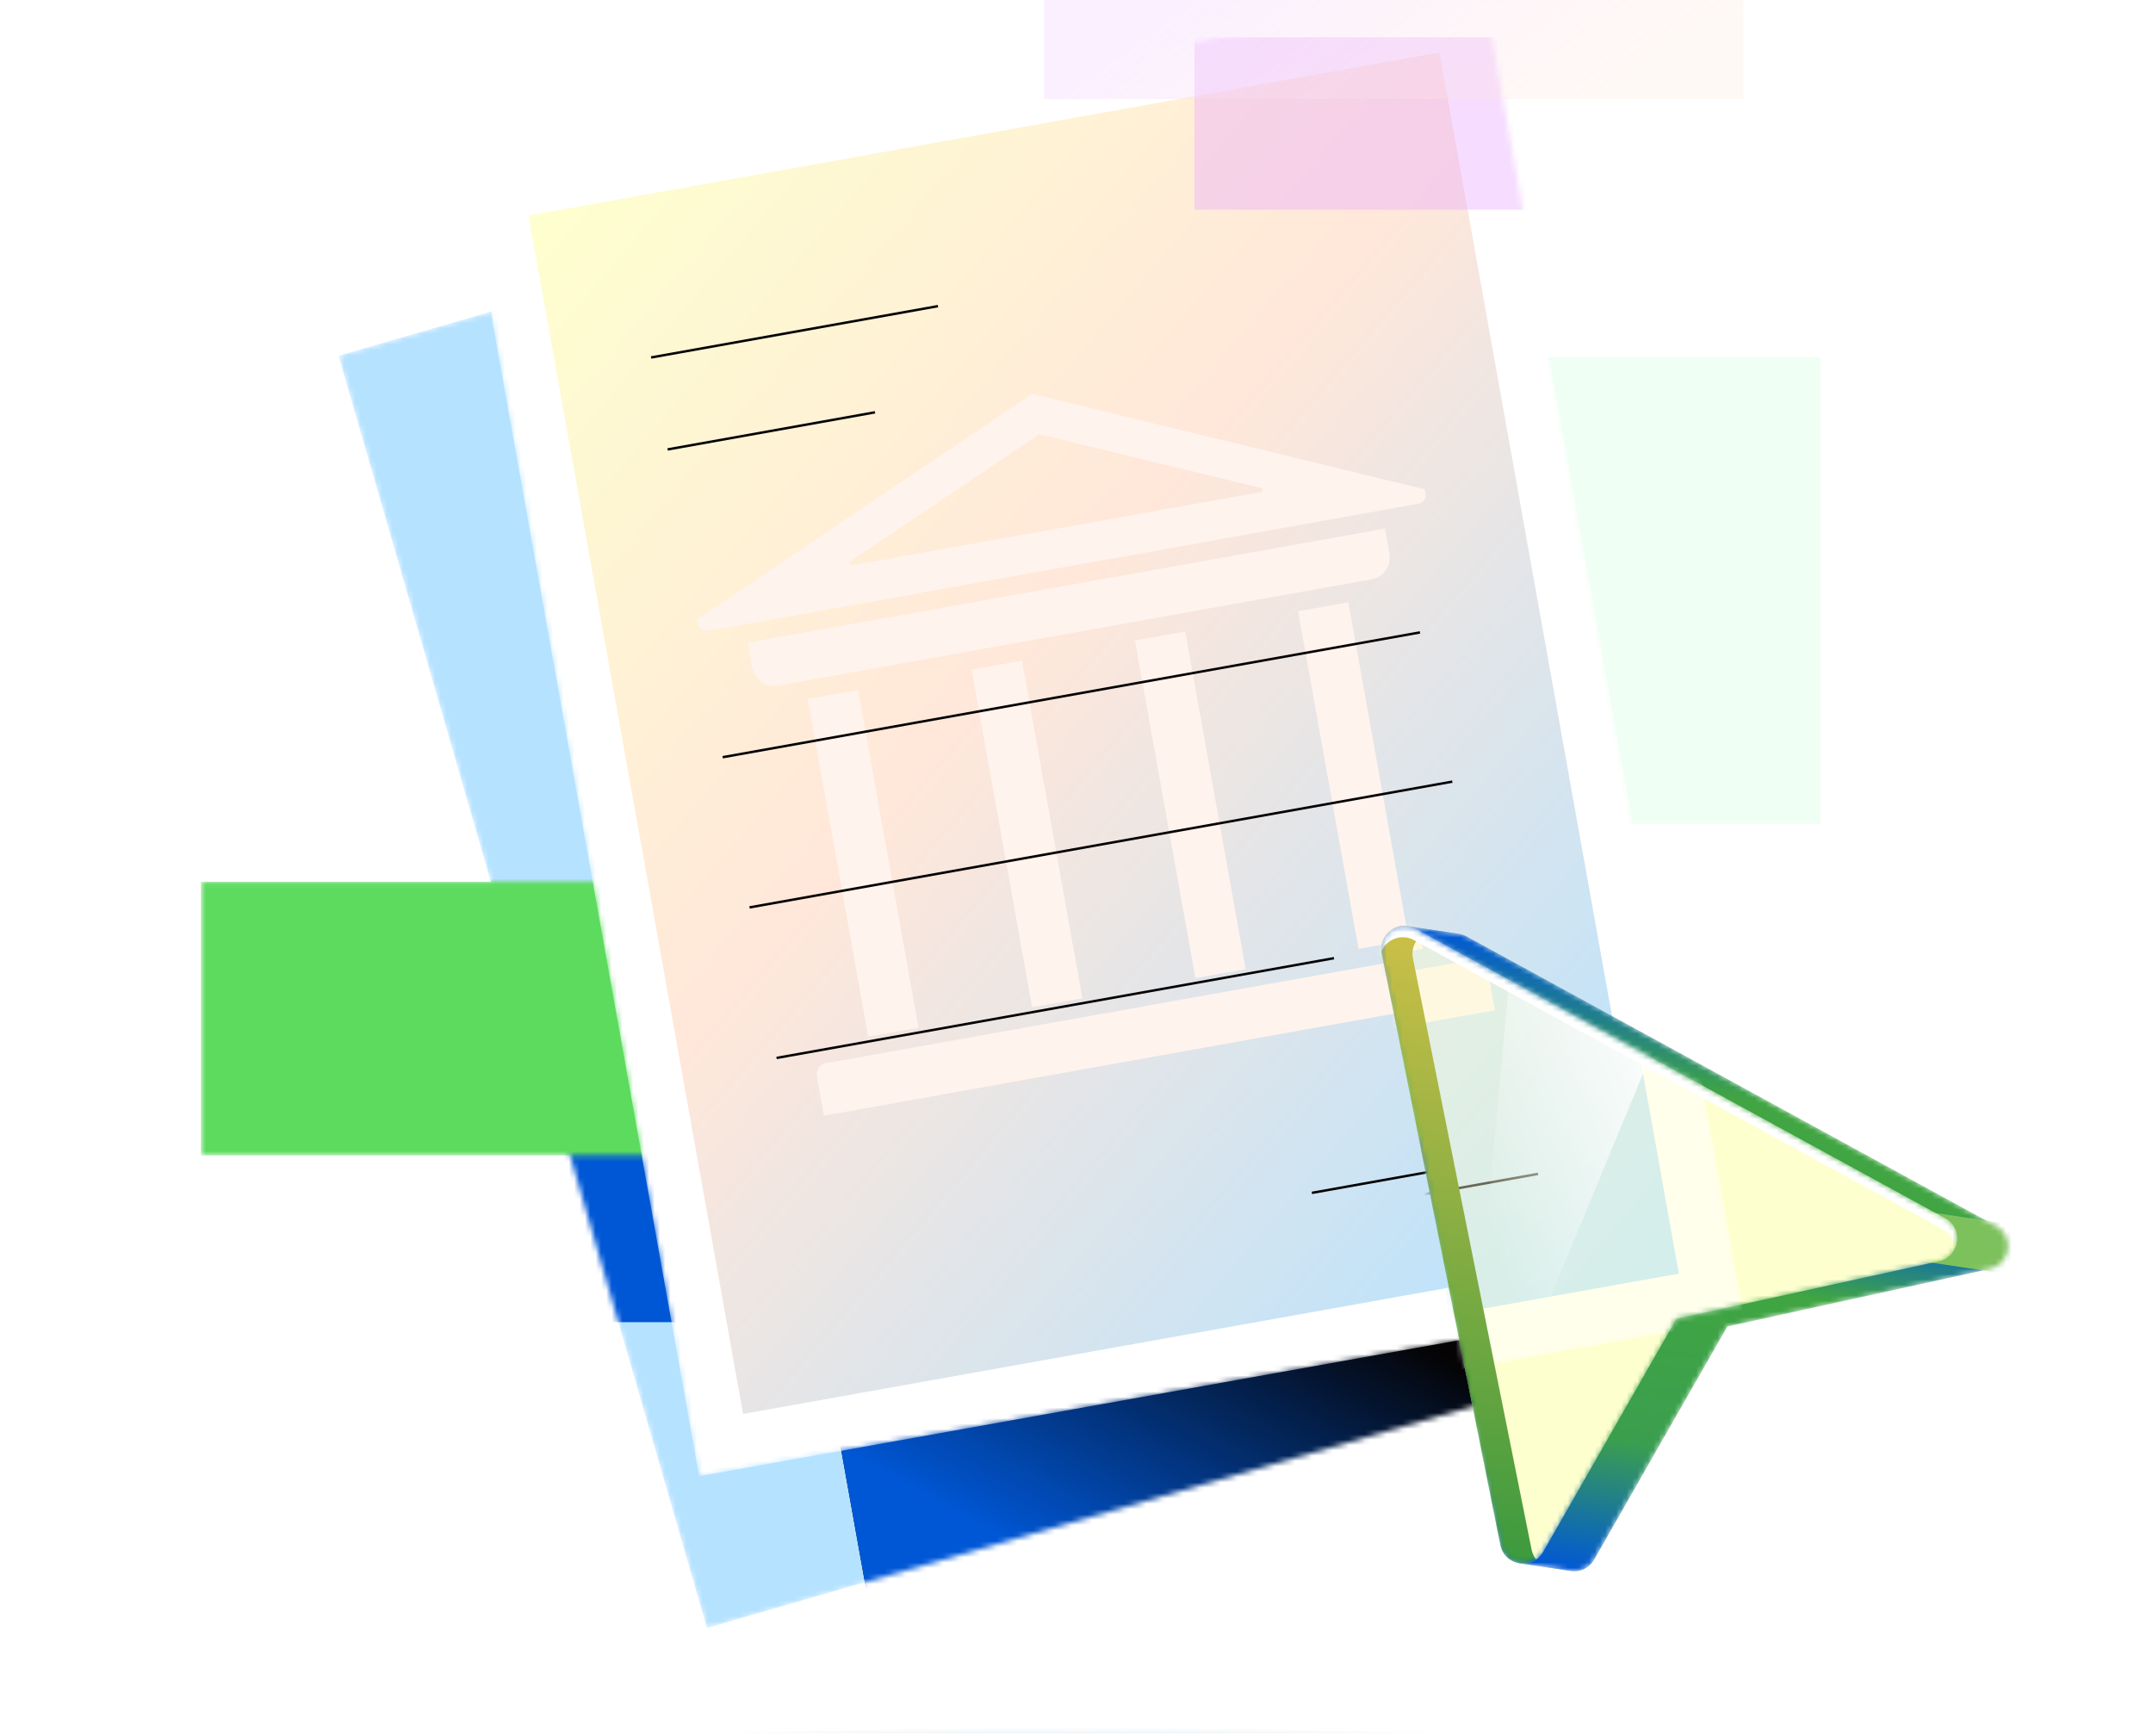
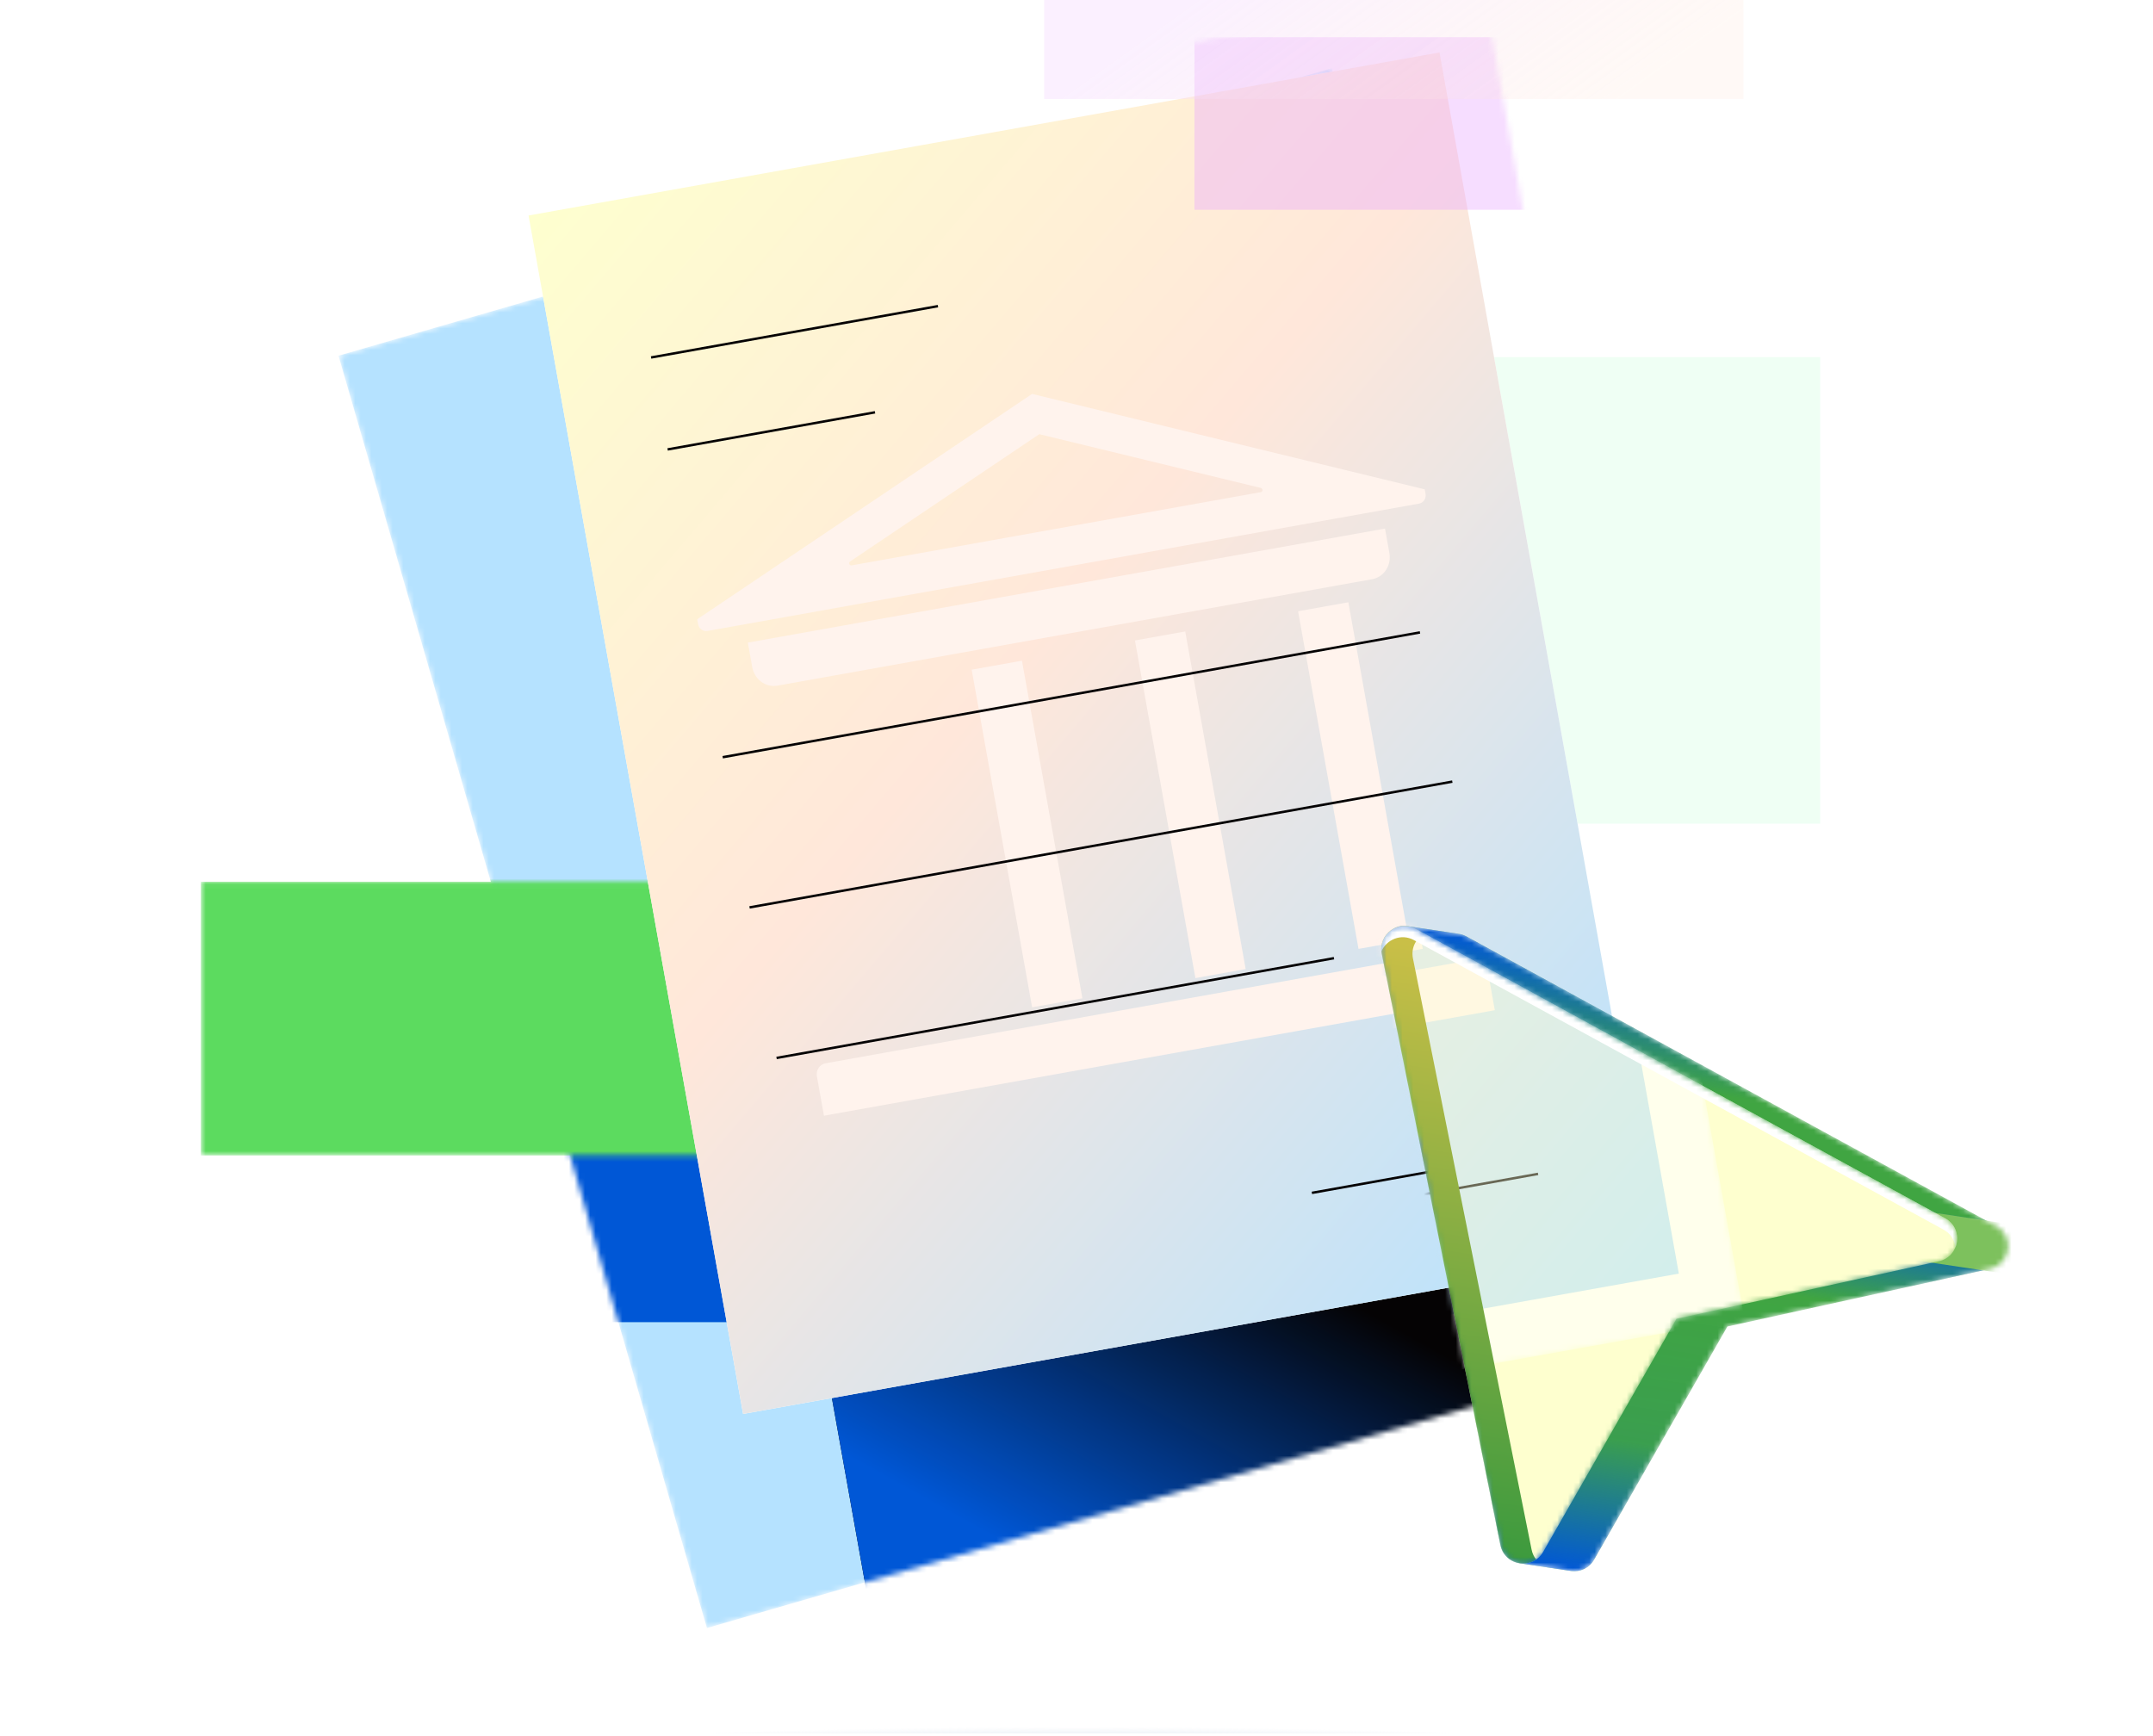
<svg xmlns="http://www.w3.org/2000/svg" width="403" height="325" viewBox="0 0 403 325" fill="none">
  <g clip-path="url(#clip0_1102_8407)">
    <mask id="mask0_1102_8407" style="mask-type:alpha" maskUnits="userSpaceOnUse" x="15" y="-25" width="374" height="374">
      <rect x="15" y="-25" width="374" height="374" fill="white" />
    </mask>
    <g mask="url(#mask0_1102_8407)">
      <g filter="url(#filter0_f_1102_8407)">
        <path d="M326.331 328.885C326.331 328.478 325.482 328.071 323.837 327.686C308.66 325.139 260.42 323.298 203.266 323.298C133.905 323.298 77.652 326.038 77.652 329.398C77.652 329.805 78.501 330.212 80.147 330.597C95.377 333.144 143.563 334.985 200.718 334.985C270.079 334.985 326.331 332.245 326.331 328.885Z" fill="url(#paint0_radial_1102_8407)" />
      </g>
      <mask id="mask1_1102_8407" style="mask-type:alpha" maskUnits="userSpaceOnUse" x="63" y="12" width="256" height="293">
        <path fill-rule="evenodd" clip-rule="evenodd" d="M63.359 66.589L132.325 304.767L318.242 250.934L249.276 12.756L63.359 66.589Z" fill="white" />
      </mask>
      <g mask="url(#mask1_1102_8407)">
        <path fill-rule="evenodd" clip-rule="evenodd" d="M63.359 66.589L132.325 304.767L318.242 250.934L249.276 12.756L63.359 66.589Z" fill="#B5E2FF" />
        <g filter="url(#filter1_f_1102_8407)">
          <rect x="68.422" y="196.264" width="145.138" height="51.247" fill="#0057D6" />
        </g>
        <g filter="url(#filter2_f_1102_8407)">
          <path fill-rule="evenodd" clip-rule="evenodd" d="M118.535 54.005L162.227 298.088L352.752 263.983L309.061 19.901L118.535 54.005Z" fill="#050304" />
          <path fill-rule="evenodd" clip-rule="evenodd" d="M118.535 54.005L162.227 298.088L352.752 263.983L309.061 19.901L118.535 54.005Z" fill="url(#paint1_linear_1102_8407)" />
        </g>
      </g>
      <g filter="url(#filter3_biif_1102_8407)">
        <rect x="274.156" y="66.856" width="66.553" height="87.337" fill="#D8FFE3" fill-opacity="0.4" />
      </g>
      <mask id="mask2_1102_8407" style="mask-type:alpha" maskUnits="userSpaceOnUse" x="37" y="165" width="146" height="52">
        <rect x="37.598" y="165.058" width="145.138" height="51.247" fill="#5CDB5F" />
      </mask>
      <g mask="url(#mask2_1102_8407)">
        <rect x="37.598" y="165.058" width="145.138" height="51.247" fill="#5CDB5F" />
        <g filter="url(#filter4_f_1102_8407)">
          <path fill-rule="evenodd" clip-rule="evenodd" d="M63.363 66.582L132.329 304.76L318.246 250.927L249.28 12.749L63.363 66.582Z" fill="#5CDB5F" />
        </g>
      </g>
      <mask id="mask3_1102_8407" style="mask-type:alpha" maskUnits="userSpaceOnUse" x="87" y="-2" width="235" height="279">
        <rect x="87.168" y="32.274" width="193.554" height="247.962" transform="rotate(-10.149 87.168 32.274)" fill="white" />
      </mask>
      <g mask="url(#mask3_1102_8407)">
-         <path fill-rule="evenodd" clip-rule="evenodd" d="M268.943 10.734L99.733 41.023L139.609 263.791L308.819 233.502L268.943 10.734ZM87.168 32.274L130.859 276.356L321.385 242.251L277.693 -1.831L87.168 32.274Z" fill="white" />
        <g filter="url(#filter5_ii_1102_8407)">
          <path d="M98.934 40.342L269.445 9.82L309.604 234.169L139.093 264.691L98.934 40.342Z" fill="white" />
          <path d="M98.934 40.342L269.445 9.82L309.604 234.169L139.093 264.691L98.934 40.342Z" fill="url(#paint2_linear_1102_8407)" />
        </g>
        <g filter="url(#filter6_i_1102_8407)">
          <path fill-rule="evenodd" clip-rule="evenodd" d="M130.126 115.546L192.804 73.357L266.3 91.224L266.45 92.064C266.525 92.478 266.44 92.904 266.215 93.246C265.99 93.588 265.643 93.82 265.251 93.891L131.98 117.747C131.587 117.798 131.188 117.685 130.869 117.43C130.55 117.175 130.337 116.8 130.277 116.387L130.126 115.546ZM235.639 90.966L194.151 80.898L158.731 104.733C158.661 104.782 158.609 104.856 158.584 104.941C158.558 105.026 158.561 105.119 158.592 105.203C158.622 105.288 158.679 105.359 158.752 105.407C158.826 105.454 158.912 105.474 158.996 105.464L235.644 91.744C235.727 91.724 235.8 91.675 235.853 91.606C235.905 91.535 235.933 91.449 235.933 91.359C235.932 91.269 235.903 91.181 235.849 91.11C235.796 91.039 235.722 90.988 235.639 90.966Z" fill="#FFF3ED" />
          <path d="M258.864 98.568L139.603 119.916L140.423 124.497C140.622 125.607 141.23 126.597 142.114 127.249C142.998 127.901 144.086 128.162 145.138 127.973L256.484 108.042C257.01 107.946 257.511 107.74 257.957 107.436C258.402 107.133 258.785 106.738 259.081 106.274C259.378 105.811 259.582 105.288 259.683 104.737C259.784 104.186 259.779 103.617 259.669 103.063L258.864 98.568Z" fill="#FFF3ED" />
          <path d="M272.562 177.47L154.138 198.669C153.612 198.763 153.147 199.074 152.845 199.533C152.544 199.992 152.43 200.562 152.529 201.117L153.847 208.477L276.237 186.569L274.919 179.209C274.82 178.654 274.516 178.159 274.074 177.833C273.631 177.507 273.088 177.376 272.562 177.47Z" fill="#FFF3ED" />
-           <path d="M160.229 128.791L150.819 130.475L162.133 193.679L171.543 191.995L160.229 128.791Z" fill="#FFF3ED" />
          <path d="M190.909 123.299L181.498 124.984L192.812 188.187L202.222 186.503L190.909 123.299Z" fill="#FFF3ED" />
          <path d="M221.47 117.829L212.06 119.513L223.374 182.717L232.784 181.032L221.47 117.829Z" fill="#FFF3ED" />
          <path d="M252.005 112.363L242.595 114.047L253.908 177.251L263.318 175.567L252.005 112.363Z" fill="#FFF3ED" />
        </g>
        <g filter="url(#filter7_d_1102_8407)">
          <path d="M121.109 64.634L174.803 55.023" stroke="#050304" stroke-width="0.457" />
          <path d="M124.203 81.848L163.023 74.899" stroke="#050304" stroke-width="0.457" />
          <path d="M244.797 221.021L283.617 214.072" stroke="#050304" stroke-width="0.457" />
          <path d="M134.512 139.465L265.03 116.102" stroke="#050304" stroke-width="0.457" />
          <path d="M139.539 167.582L271.085 144.035" stroke="#050304" stroke-width="0.457" />
          <path d="M144.594 195.763L248.932 177.086" stroke="#050304" stroke-width="0.457" />
        </g>
        <g filter="url(#filter8_f_1102_8407)">
          <rect x="223.578" y="6.971" width="138.846" height="32.3" fill="#E8ABFF" fill-opacity="0.4" />
        </g>
      </g>
      <g filter="url(#filter9_bii_1102_8407)">
        <rect x="195.449" y="-13.77" width="130.891" height="32.3" fill="url(#paint3_linear_1102_8407)" fill-opacity="0.4" />
      </g>
      <mask id="mask4_1102_8407" style="mask-type:alpha" maskUnits="userSpaceOnUse" x="258" y="173" width="118" height="122">
        <path d="M260.331 174.172C259.057 175.113 258.273 176.728 258.635 178.549L280.838 289.202C281.251 291.254 282.865 292.457 284.602 292.666L294.189 294.106C295.778 294.276 297.453 293.584 298.395 291.942L323.335 248.324L372.447 237.533C376.37 236.681 377.125 231.425 373.604 229.49L274.498 175.305L274.017 175.078C273.604 174.913 273.181 174.816 272.767 174.771L263.49 173.377C262.294 173.163 261.247 173.504 260.331 174.172Z" fill="white" />
      </mask>
      <g mask="url(#mask4_1102_8407)">
        <path d="M260.331 174.172C259.057 175.113 258.273 176.728 258.635 178.549L280.838 289.202C281.251 291.254 282.865 292.457 284.602 292.666L294.189 294.106C295.778 294.276 297.453 293.584 298.395 291.942L323.335 248.324L372.447 237.533C376.37 236.681 377.125 231.425 373.604 229.49L274.498 175.305L274.017 175.078C273.604 174.913 273.181 174.816 272.767 174.771L263.49 173.377C262.294 173.163 261.247 173.504 260.331 174.172Z" fill="#40A542" />
        <path d="M260.331 174.172C259.057 175.113 258.273 176.728 258.635 178.549L280.838 289.202C281.251 291.254 282.865 292.457 284.602 292.666L294.189 294.106C295.778 294.276 297.453 293.584 298.395 291.942L323.335 248.324L372.447 237.533C376.37 236.681 377.125 231.425 373.604 229.49L274.498 175.305L274.017 175.078C273.604 174.913 273.181 174.816 272.767 174.771L263.49 173.377C262.294 173.163 261.247 173.504 260.331 174.172Z" fill="url(#paint4_linear_1102_8407)" />
        <g filter="url(#filter10_f_1102_8407)">
          <rect x="348.664" y="225.017" width="37.066" height="9.315" transform="rotate(8.541 348.664 225.017)" fill="#7DC15D" />
        </g>
      </g>
      <mask id="mask5_1102_8407" style="mask-type:alpha" maskUnits="userSpaceOnUse" x="258" y="173" width="109" height="120">
        <path d="M258.614 178.538C257.888 174.92 261.722 172.104 264.962 173.875L364.063 228.057C367.588 229.984 366.834 235.248 362.911 236.109L313.799 246.885L288.855 290.502C286.862 293.987 281.609 293.135 280.819 289.199L258.614 178.538Z" fill="white" />
      </mask>
      <g mask="url(#mask5_1102_8407)">
        <path d="M258.614 178.538C257.888 174.92 261.722 172.104 264.962 173.875L364.063 228.057C367.588 229.984 366.834 235.248 362.911 236.109L313.799 246.885L288.855 290.502C286.862 293.987 281.609 293.135 280.819 289.199L258.614 178.538Z" fill="url(#paint5_linear_1102_8407)" />
        <g opacity="0.6" filter="url(#filter11_f_1102_8407)">
          <mask id="mask6_1102_8407" style="mask-type:alpha" maskUnits="userSpaceOnUse" x="82" y="-8" width="245" height="291">
            <rect x="82.035" y="27.669" width="202.052" height="258.849" transform="rotate(-10.149 82.035 27.669)" fill="white" />
          </mask>
          <g mask="url(#mask6_1102_8407)">
            <path fill-rule="evenodd" clip-rule="evenodd" d="M271.792 5.184L95.152 36.803L136.779 269.351L313.419 237.732L271.792 5.184ZM82.035 27.669L127.645 282.468L326.536 246.866L280.926 -7.933L82.035 27.669Z" fill="white" />
            <g filter="url(#filter12_ii_1102_8407)">
              <path d="M94.324 36.081L272.322 4.219L314.245 238.419L136.247 270.281L94.324 36.081Z" fill="white" />
              <path d="M94.324 36.081L272.322 4.219L314.245 238.419L136.247 270.281L94.324 36.081Z" fill="url(#paint6_linear_1102_8407)" />
            </g>
            <g filter="url(#filter13_i_1102_8407)">
              <path fill-rule="evenodd" clip-rule="evenodd" d="M126.893 114.589L192.324 70.547L269.046 89.198L269.203 90.076C269.281 90.508 269.192 90.952 268.957 91.309C268.723 91.667 268.361 91.909 267.951 91.982L128.828 116.886C128.418 116.94 128.001 116.821 127.669 116.555C127.336 116.289 127.114 115.898 127.051 115.466L126.893 114.589ZM237.039 88.929L193.729 78.419L156.754 103.3C156.681 103.352 156.627 103.429 156.6 103.518C156.574 103.607 156.577 103.703 156.609 103.791C156.641 103.88 156.7 103.954 156.776 104.004C156.853 104.053 156.943 104.075 157.031 104.064L237.044 89.742C237.13 89.721 237.207 89.67 237.262 89.597C237.317 89.524 237.346 89.433 237.345 89.339C237.345 89.246 237.314 89.154 237.259 89.08C237.203 89.005 237.125 88.952 237.039 88.929Z" fill="#FFF3ED" />
              <path d="M261.284 96.865L136.786 119.15L137.642 123.932C137.849 125.091 138.485 126.125 139.408 126.806C140.331 127.486 141.466 127.758 142.564 127.562L258.8 106.755C259.349 106.654 259.871 106.439 260.337 106.123C260.802 105.806 261.201 105.394 261.51 104.91C261.82 104.426 262.033 103.88 262.139 103.305C262.244 102.729 262.239 102.135 262.124 101.557L261.284 96.865Z" fill="#FFF3ED" />
              <path d="M275.583 179.232L151.959 201.361C151.41 201.459 150.925 201.784 150.61 202.263C150.295 202.742 150.177 203.337 150.28 203.917L151.656 211.6L279.419 188.73L278.044 181.046C277.94 180.467 277.623 179.95 277.161 179.61C276.699 179.27 276.132 179.134 275.583 179.232Z" fill="#FFF3ED" />
              <path d="M158.318 128.415L148.495 130.173L160.305 196.152L170.129 194.394L158.318 128.415Z" fill="#FFF3ED" />
              <path d="M190.345 122.682L180.521 124.441L192.332 190.419L202.155 188.661L190.345 122.682Z" fill="#FFF3ED" />
              <path d="M222.248 116.971L212.425 118.73L224.235 184.709L234.059 182.95L222.248 116.971Z" fill="#FFF3ED" />
              <path d="M254.123 111.266L244.3 113.024L256.11 179.003L265.934 177.244L254.123 111.266Z" fill="#FFF3ED" />
            </g>
            <g filter="url(#filter14_d_1102_8407)">
              <path d="M246.609 224.72L287.134 217.466" stroke="#050304" stroke-width="0.457" />
            </g>
          </g>
        </g>
        <g filter="url(#filter15_f_1102_8407)">
          <path d="M266.619 174.769C265.084 175.632 264.073 177.399 264.477 179.415L286.682 290.076C286.83 290.815 287.136 291.445 287.547 291.958C285.156 293.586 281.492 292.435 280.842 289.199L258.638 178.538C257.912 174.92 261.746 172.104 264.985 173.875L266.619 174.769Z" fill="url(#paint7_linear_1102_8407)" />
        </g>
        <g filter="url(#filter16_f_1102_8407)">
          <path d="M258.571 178.098C259.515 175.895 262.256 174.671 264.668 175.99L363.769 230.172C365.165 230.935 365.89 232.222 366.012 233.552C366.795 231.65 366.237 229.233 364.086 228.057L264.985 173.875C261.878 172.177 258.224 174.697 258.571 178.098Z" fill="white" />
        </g>
        <g filter="url(#filter17_f_1102_8407)">
-           <path d="M273.222 283.903L314.548 184.061L284.727 159.344L273.222 283.903Z" fill="url(#paint8_linear_1102_8407)" />
-         </g>
+           </g>
      </g>
    </g>
  </g>
  <defs>
    <filter id="filter0_f_1102_8407" x="75.367" y="321.012" width="253.251" height="16.258" filterUnits="userSpaceOnUse" color-interpolation-filters="sRGB">
      <feFlood flood-opacity="0" result="BackgroundImageFix" />
      <feBlend mode="normal" in="SourceGraphic" in2="BackgroundImageFix" result="shape" />
      <feGaussianBlur stdDeviation="1.143" result="effect1_foregroundBlur_1102_8407" />
    </filter>
    <filter id="filter1_f_1102_8407" x="65.375" y="193.217" width="151.231" height="57.342" filterUnits="userSpaceOnUse" color-interpolation-filters="sRGB">
      <feFlood flood-opacity="0" result="BackgroundImageFix" />
      <feBlend mode="normal" in="SourceGraphic" in2="BackgroundImageFix" result="shape" />
      <feGaussianBlur stdDeviation="1.524" result="effect1_foregroundBlur_1102_8407" />
    </filter>
    <filter id="filter2_f_1102_8407" x="115.488" y="16.853" width="240.313" height="284.282" filterUnits="userSpaceOnUse" color-interpolation-filters="sRGB">
      <feFlood flood-opacity="0" result="BackgroundImageFix" />
      <feBlend mode="normal" in="SourceGraphic" in2="BackgroundImageFix" result="shape" />
      <feGaussianBlur stdDeviation="1.524" result="effect1_foregroundBlur_1102_8407" />
    </filter>
    <filter id="filter3_biif_1102_8407" x="271.871" y="64.571" width="71.122" height="91.908" filterUnits="userSpaceOnUse" color-interpolation-filters="sRGB">
      <feFlood flood-opacity="0" result="BackgroundImageFix" />
      <feGaussianBlur in="BackgroundImageFix" stdDeviation="0.381" />
      <feComposite in2="SourceAlpha" operator="in" result="effect1_backgroundBlur_1102_8407" />
      <feBlend mode="normal" in="SourceGraphic" in2="effect1_backgroundBlur_1102_8407" result="shape" />
      <feColorMatrix in="SourceAlpha" type="matrix" values="0 0 0 0 0 0 0 0 0 0 0 0 0 0 0 0 0 0 127 0" result="hardAlpha" />
      <feOffset dx="-0.381" dy="-0.381" />
      <feGaussianBlur stdDeviation="0.19" />
      <feComposite in2="hardAlpha" operator="arithmetic" k2="-1" k3="1" />
      <feColorMatrix type="matrix" values="0 0 0 0 0.581 0 0 0 0 0.831 0 0 0 0 0.988 0 0 0 1 0" />
      <feBlend mode="normal" in2="shape" result="effect2_innerShadow_1102_8407" />
      <feColorMatrix in="SourceAlpha" type="matrix" values="0 0 0 0 0 0 0 0 0 0 0 0 0 0 0 0 0 0 127 0" result="hardAlpha" />
      <feOffset dx="0.381" dy="0.381" />
      <feGaussianBlur stdDeviation="0.19" />
      <feComposite in2="hardAlpha" operator="arithmetic" k2="-1" k3="1" />
      <feColorMatrix type="matrix" values="0 0 0 0 0.994 0 0 0 0 1 0 0 0 0 0.958 0 0 0 1 0" />
      <feBlend mode="normal" in2="effect2_innerShadow_1102_8407" result="effect3_innerShadow_1102_8407" />
      <feGaussianBlur stdDeviation="1.143" result="effect4_foregroundBlur_1102_8407" />
    </filter>
    <filter id="filter4_f_1102_8407" x="61.84" y="11.225" width="257.93" height="295.059" filterUnits="userSpaceOnUse" color-interpolation-filters="sRGB">
      <feFlood flood-opacity="0" result="BackgroundImageFix" />
      <feBlend mode="normal" in="SourceGraphic" in2="BackgroundImageFix" result="shape" />
      <feGaussianBlur stdDeviation="0.762" result="effect1_foregroundBlur_1102_8407" />
    </filter>
    <filter id="filter5_ii_1102_8407" x="98.172" y="9.058" width="212.196" height="256.395" filterUnits="userSpaceOnUse" color-interpolation-filters="sRGB">
      <feFlood flood-opacity="0" result="BackgroundImageFix" />
      <feBlend mode="normal" in="SourceGraphic" in2="BackgroundImageFix" result="shape" />
      <feColorMatrix in="SourceAlpha" type="matrix" values="0 0 0 0 0 0 0 0 0 0 0 0 0 0 0 0 0 0 127 0" result="hardAlpha" />
      <feOffset dx="-0.762" dy="-0.762" />
      <feGaussianBlur stdDeviation="0.381" />
      <feComposite in2="hardAlpha" operator="arithmetic" k2="-1" k3="1" />
      <feColorMatrix type="matrix" values="0 0 0 0 0.581 0 0 0 0 0.831 0 0 0 0 0.988 0 0 0 1 0" />
      <feBlend mode="normal" in2="shape" result="effect1_innerShadow_1102_8407" />
      <feColorMatrix in="SourceAlpha" type="matrix" values="0 0 0 0 0 0 0 0 0 0 0 0 0 0 0 0 0 0 127 0" result="hardAlpha" />
      <feOffset dx="0.762" dy="0.762" />
      <feGaussianBlur stdDeviation="0.381" />
      <feComposite in2="hardAlpha" operator="arithmetic" k2="-1" k3="1" />
      <feColorMatrix type="matrix" values="0 0 0 0 0.994 0 0 0 0 1 0 0 0 0 0.958 0 0 0 1 0" />
      <feBlend mode="normal" in2="effect1_innerShadow_1102_8407" result="effect2_innerShadow_1102_8407" />
    </filter>
    <filter id="filter6_i_1102_8407" x="130.125" y="73.357" width="146.494" height="135.502" filterUnits="userSpaceOnUse" color-interpolation-filters="sRGB">
      <feFlood flood-opacity="0" result="BackgroundImageFix" />
      <feBlend mode="normal" in="SourceGraphic" in2="BackgroundImageFix" result="shape" />
      <feColorMatrix in="SourceAlpha" type="matrix" values="0 0 0 0 0 0 0 0 0 0 0 0 0 0 0 0 0 0 127 0" result="hardAlpha" />
      <feOffset dx="0.381" dy="0.381" />
      <feGaussianBlur stdDeviation="0.19" />
      <feComposite in2="hardAlpha" operator="arithmetic" k2="-1" k3="1" />
      <feColorMatrix type="matrix" values="0 0 0 0 0.994 0 0 0 0 1 0 0 0 0 0.958 0 0 0 1 0" />
      <feBlend mode="normal" in2="shape" result="effect1_innerShadow_1102_8407" />
    </filter>
    <filter id="filter7_d_1102_8407" x="119.547" y="54.798" width="167.157" height="171.019" filterUnits="userSpaceOnUse" color-interpolation-filters="sRGB">
      <feFlood flood-opacity="0" result="BackgroundImageFix" />
      <feColorMatrix in="SourceAlpha" type="matrix" values="0 0 0 0 0 0 0 0 0 0 0 0 0 0 0 0 0 0 127 0" result="hardAlpha" />
      <feOffset dx="0.762" dy="2.285" />
      <feGaussianBlur stdDeviation="1.143" />
      <feComposite in2="hardAlpha" operator="out" />
      <feColorMatrix type="matrix" values="0 0 0 0 0.467 0 0 0 0 0.58 0 0 0 0 0.682 0 0 0 1 0" />
      <feBlend mode="normal" in2="BackgroundImageFix" result="effect1_dropShadow_1102_8407" />
      <feBlend mode="normal" in="SourceGraphic" in2="effect1_dropShadow_1102_8407" result="shape" />
    </filter>
    <filter id="filter8_f_1102_8407" x="222.054" y="5.447" width="141.895" height="35.348" filterUnits="userSpaceOnUse" color-interpolation-filters="sRGB">
      <feFlood flood-opacity="0" result="BackgroundImageFix" />
      <feBlend mode="normal" in="SourceGraphic" in2="BackgroundImageFix" result="shape" />
      <feGaussianBlur stdDeviation="0.762" result="effect1_foregroundBlur_1102_8407" />
    </filter>
    <filter id="filter9_bii_1102_8407" x="192.402" y="-16.817" width="136.985" height="38.395" filterUnits="userSpaceOnUse" color-interpolation-filters="sRGB">
      <feFlood flood-opacity="0" result="BackgroundImageFix" />
      <feGaussianBlur in="BackgroundImageFix" stdDeviation="1.524" />
      <feComposite in2="SourceAlpha" operator="in" result="effect1_backgroundBlur_1102_8407" />
      <feBlend mode="normal" in="SourceGraphic" in2="effect1_backgroundBlur_1102_8407" result="shape" />
      <feColorMatrix in="SourceAlpha" type="matrix" values="0 0 0 0 0 0 0 0 0 0 0 0 0 0 0 0 0 0 127 0" result="hardAlpha" />
      <feOffset dx="-0.381" dy="-0.381" />
      <feGaussianBlur stdDeviation="0.19" />
      <feComposite in2="hardAlpha" operator="arithmetic" k2="-1" k3="1" />
      <feColorMatrix type="matrix" values="0 0 0 0 0.988 0 0 0 0 0.728 0 0 0 0 0.581 0 0 0 1 0" />
      <feBlend mode="normal" in2="shape" result="effect2_innerShadow_1102_8407" />
      <feColorMatrix in="SourceAlpha" type="matrix" values="0 0 0 0 0 0 0 0 0 0 0 0 0 0 0 0 0 0 127 0" result="hardAlpha" />
      <feOffset dx="0.381" dy="0.381" />
      <feGaussianBlur stdDeviation="0.19" />
      <feComposite in2="hardAlpha" operator="arithmetic" k2="-1" k3="1" />
      <feColorMatrix type="matrix" values="0 0 0 0 0.994 0 0 0 0 1 0 0 0 0 0.958 0 0 0 1 0" />
      <feBlend mode="normal" in2="effect2_innerShadow_1102_8407" result="effect3_innerShadow_1102_8407" />
    </filter>
    <filter id="filter10_f_1102_8407" x="346.977" y="224.712" width="38.648" height="15.326" filterUnits="userSpaceOnUse" color-interpolation-filters="sRGB">
      <feFlood flood-opacity="0" result="BackgroundImageFix" />
      <feBlend mode="normal" in="SourceGraphic" in2="BackgroundImageFix" result="shape" />
      <feGaussianBlur stdDeviation="0.152" result="effect1_foregroundBlur_1102_8407" />
    </filter>
    <filter id="filter11_f_1102_8407" x="79.75" y="-10.219" width="249.071" height="294.972" filterUnits="userSpaceOnUse" color-interpolation-filters="sRGB">
      <feFlood flood-opacity="0" result="BackgroundImageFix" />
      <feBlend mode="normal" in="SourceGraphic" in2="BackgroundImageFix" result="shape" />
      <feGaussianBlur stdDeviation="1.143" result="effect1_foregroundBlur_1102_8407" />
    </filter>
    <filter id="filter12_ii_1102_8407" x="93.562" y="3.457" width="221.446" height="267.586" filterUnits="userSpaceOnUse" color-interpolation-filters="sRGB">
      <feFlood flood-opacity="0" result="BackgroundImageFix" />
      <feBlend mode="normal" in="SourceGraphic" in2="BackgroundImageFix" result="shape" />
      <feColorMatrix in="SourceAlpha" type="matrix" values="0 0 0 0 0 0 0 0 0 0 0 0 0 0 0 0 0 0 127 0" result="hardAlpha" />
      <feOffset dx="-0.762" dy="-0.762" />
      <feGaussianBlur stdDeviation="0.381" />
      <feComposite in2="hardAlpha" operator="arithmetic" k2="-1" k3="1" />
      <feColorMatrix type="matrix" values="0 0 0 0 0.581 0 0 0 0 0.831 0 0 0 0 0.988 0 0 0 1 0" />
      <feBlend mode="normal" in2="shape" result="effect1_innerShadow_1102_8407" />
      <feColorMatrix in="SourceAlpha" type="matrix" values="0 0 0 0 0 0 0 0 0 0 0 0 0 0 0 0 0 0 127 0" result="hardAlpha" />
      <feOffset dx="0.762" dy="0.762" />
      <feGaussianBlur stdDeviation="0.381" />
      <feComposite in2="hardAlpha" operator="arithmetic" k2="-1" k3="1" />
      <feColorMatrix type="matrix" values="0 0 0 0 0.994 0 0 0 0 1 0 0 0 0 0.958 0 0 0 1 0" />
      <feBlend mode="normal" in2="effect1_innerShadow_1102_8407" result="effect2_innerShadow_1102_8407" />
    </filter>
    <filter id="filter13_i_1102_8407" x="126.895" y="70.547" width="152.904" height="141.434" filterUnits="userSpaceOnUse" color-interpolation-filters="sRGB">
      <feFlood flood-opacity="0" result="BackgroundImageFix" />
      <feBlend mode="normal" in="SourceGraphic" in2="BackgroundImageFix" result="shape" />
      <feColorMatrix in="SourceAlpha" type="matrix" values="0 0 0 0 0 0 0 0 0 0 0 0 0 0 0 0 0 0 127 0" result="hardAlpha" />
      <feOffset dx="0.381" dy="0.381" />
      <feGaussianBlur stdDeviation="0.19" />
      <feComposite in2="hardAlpha" operator="arithmetic" k2="-1" k3="1" />
      <feColorMatrix type="matrix" values="0 0 0 0 0.994 0 0 0 0 1 0 0 0 0 0.958 0 0 0 1 0" />
      <feBlend mode="normal" in2="shape" result="effect1_innerShadow_1102_8407" />
    </filter>
    <filter id="filter14_d_1102_8407" x="115.922" y="51.207" width="174.301" height="178.309" filterUnits="userSpaceOnUse" color-interpolation-filters="sRGB">
      <feFlood flood-opacity="0" result="BackgroundImageFix" />
      <feColorMatrix in="SourceAlpha" type="matrix" values="0 0 0 0 0 0 0 0 0 0 0 0 0 0 0 0 0 0 127 0" result="hardAlpha" />
      <feOffset dx="0.762" dy="2.285" />
      <feGaussianBlur stdDeviation="1.143" />
      <feComposite in2="hardAlpha" operator="out" />
      <feColorMatrix type="matrix" values="0 0 0 0 0.467 0 0 0 0 0.58 0 0 0 0 0.682 0 0 0 1 0" />
      <feBlend mode="normal" in2="BackgroundImageFix" result="effect1_dropShadow_1102_8407" />
      <feBlend mode="normal" in="SourceGraphic" in2="effect1_dropShadow_1102_8407" result="shape" />
    </filter>
    <filter id="filter15_f_1102_8407" x="257.023" y="171.808" width="32.047" height="122.408" filterUnits="userSpaceOnUse" color-interpolation-filters="sRGB">
      <feFlood flood-opacity="0" result="BackgroundImageFix" />
      <feBlend mode="normal" in="SourceGraphic" in2="BackgroundImageFix" result="shape" />
      <feGaussianBlur stdDeviation="0.762" result="effect1_foregroundBlur_1102_8407" />
    </filter>
    <filter id="filter16_f_1102_8407" x="258.318" y="173.103" width="108.258" height="60.677" filterUnits="userSpaceOnUse" color-interpolation-filters="sRGB">
      <feFlood flood-opacity="0" result="BackgroundImageFix" />
      <feBlend mode="normal" in="SourceGraphic" in2="BackgroundImageFix" result="shape" />
      <feGaussianBlur stdDeviation="0.114" result="effect1_foregroundBlur_1102_8407" />
    </filter>
    <filter id="filter17_f_1102_8407" x="270.937" y="157.059" width="45.895" height="129.13" filterUnits="userSpaceOnUse" color-interpolation-filters="sRGB">
      <feFlood flood-opacity="0" result="BackgroundImageFix" />
      <feBlend mode="normal" in="SourceGraphic" in2="BackgroundImageFix" result="shape" />
      <feGaussianBlur stdDeviation="1.143" result="effect1_foregroundBlur_1102_8407" />
    </filter>
    <radialGradient id="paint0_radial_1102_8407" cx="0" cy="0" r="1" gradientUnits="userSpaceOnUse" gradientTransform="translate(201.992 329.142) rotate(90) scale(5.844 124.339)">
      <stop offset="0.375" stop-color="#D3DFEB" />
      <stop offset="1" stop-color="#D3DFEB" stop-opacity="0" />
    </radialGradient>
    <linearGradient id="paint1_linear_1102_8407" x1="204.446" y1="298.096" x2="238.911" y2="236.038" gradientUnits="userSpaceOnUse">
      <stop stop-color="#0057D6" />
      <stop offset="1" stop-color="#0057D6" stop-opacity="0" />
    </linearGradient>
    <linearGradient id="paint2_linear_1102_8407" x1="309.605" y1="234.17" x2="91.759" y2="48.772" gradientUnits="userSpaceOnUse">
      <stop stop-color="#B5E2FF" />
      <stop offset="0.568" stop-color="#FFE7DA" />
      <stop offset="1" stop-color="#FEFFCF" />
    </linearGradient>
    <linearGradient id="paint3_linear_1102_8407" x1="308.397" y1="14.774" x2="272.504" y2="-35.236" gradientUnits="userSpaceOnUse">
      <stop stop-color="#FFE7DA" stop-opacity="0.6" />
      <stop offset="1" stop-color="#F5DAFF" />
    </linearGradient>
    <linearGradient id="paint4_linear_1102_8407" x1="320.735" y1="181.97" x2="303.679" y2="295.533" gradientUnits="userSpaceOnUse">
      <stop stop-color="#0057D6" />
      <stop offset="0.198" stop-color="#0057D6" stop-opacity="0" />
      <stop offset="0.333" stop-color="#0057D6" stop-opacity="0" />
      <stop offset="0.348" stop-color="#0057D6" />
      <stop offset="0.502" stop-color="#0057D6" stop-opacity="0" />
      <stop offset="0.778" stop-color="#0057D6" stop-opacity="0.087" />
      <stop offset="1" stop-color="#0057D6" />
    </linearGradient>
    <linearGradient id="paint5_linear_1102_8407" x1="259.215" y1="172.734" x2="329.827" y2="262.995" gradientUnits="userSpaceOnUse">
      <stop stop-color="#FEFFCF" />
      <stop offset="1" stop-color="#FEFFCF" />
    </linearGradient>
    <linearGradient id="paint6_linear_1102_8407" x1="314.246" y1="238.42" x2="86.835" y2="44.882" gradientUnits="userSpaceOnUse">
      <stop stop-color="#B5E2FF" />
      <stop offset="0.568" stop-color="#FFE7DA" />
      <stop offset="1" stop-color="#FEFFCF" />
    </linearGradient>
    <linearGradient id="paint7_linear_1102_8407" x1="281.836" y1="176.128" x2="264.781" y2="289.686" gradientUnits="userSpaceOnUse">
      <stop stop-color="#CDC047" />
      <stop offset="1" stop-color="#3C9A3E" />
    </linearGradient>
    <linearGradient id="paint8_linear_1102_8407" x1="313.363" y1="192.581" x2="270.235" y2="208.856" gradientUnits="userSpaceOnUse">
      <stop stop-color="white" />
      <stop offset="1" stop-color="white" stop-opacity="0" />
    </linearGradient>
    <clipPath id="clip0_1102_8407">
      <rect width="403" height="324.533" fill="white" />
    </clipPath>
  </defs>
</svg>